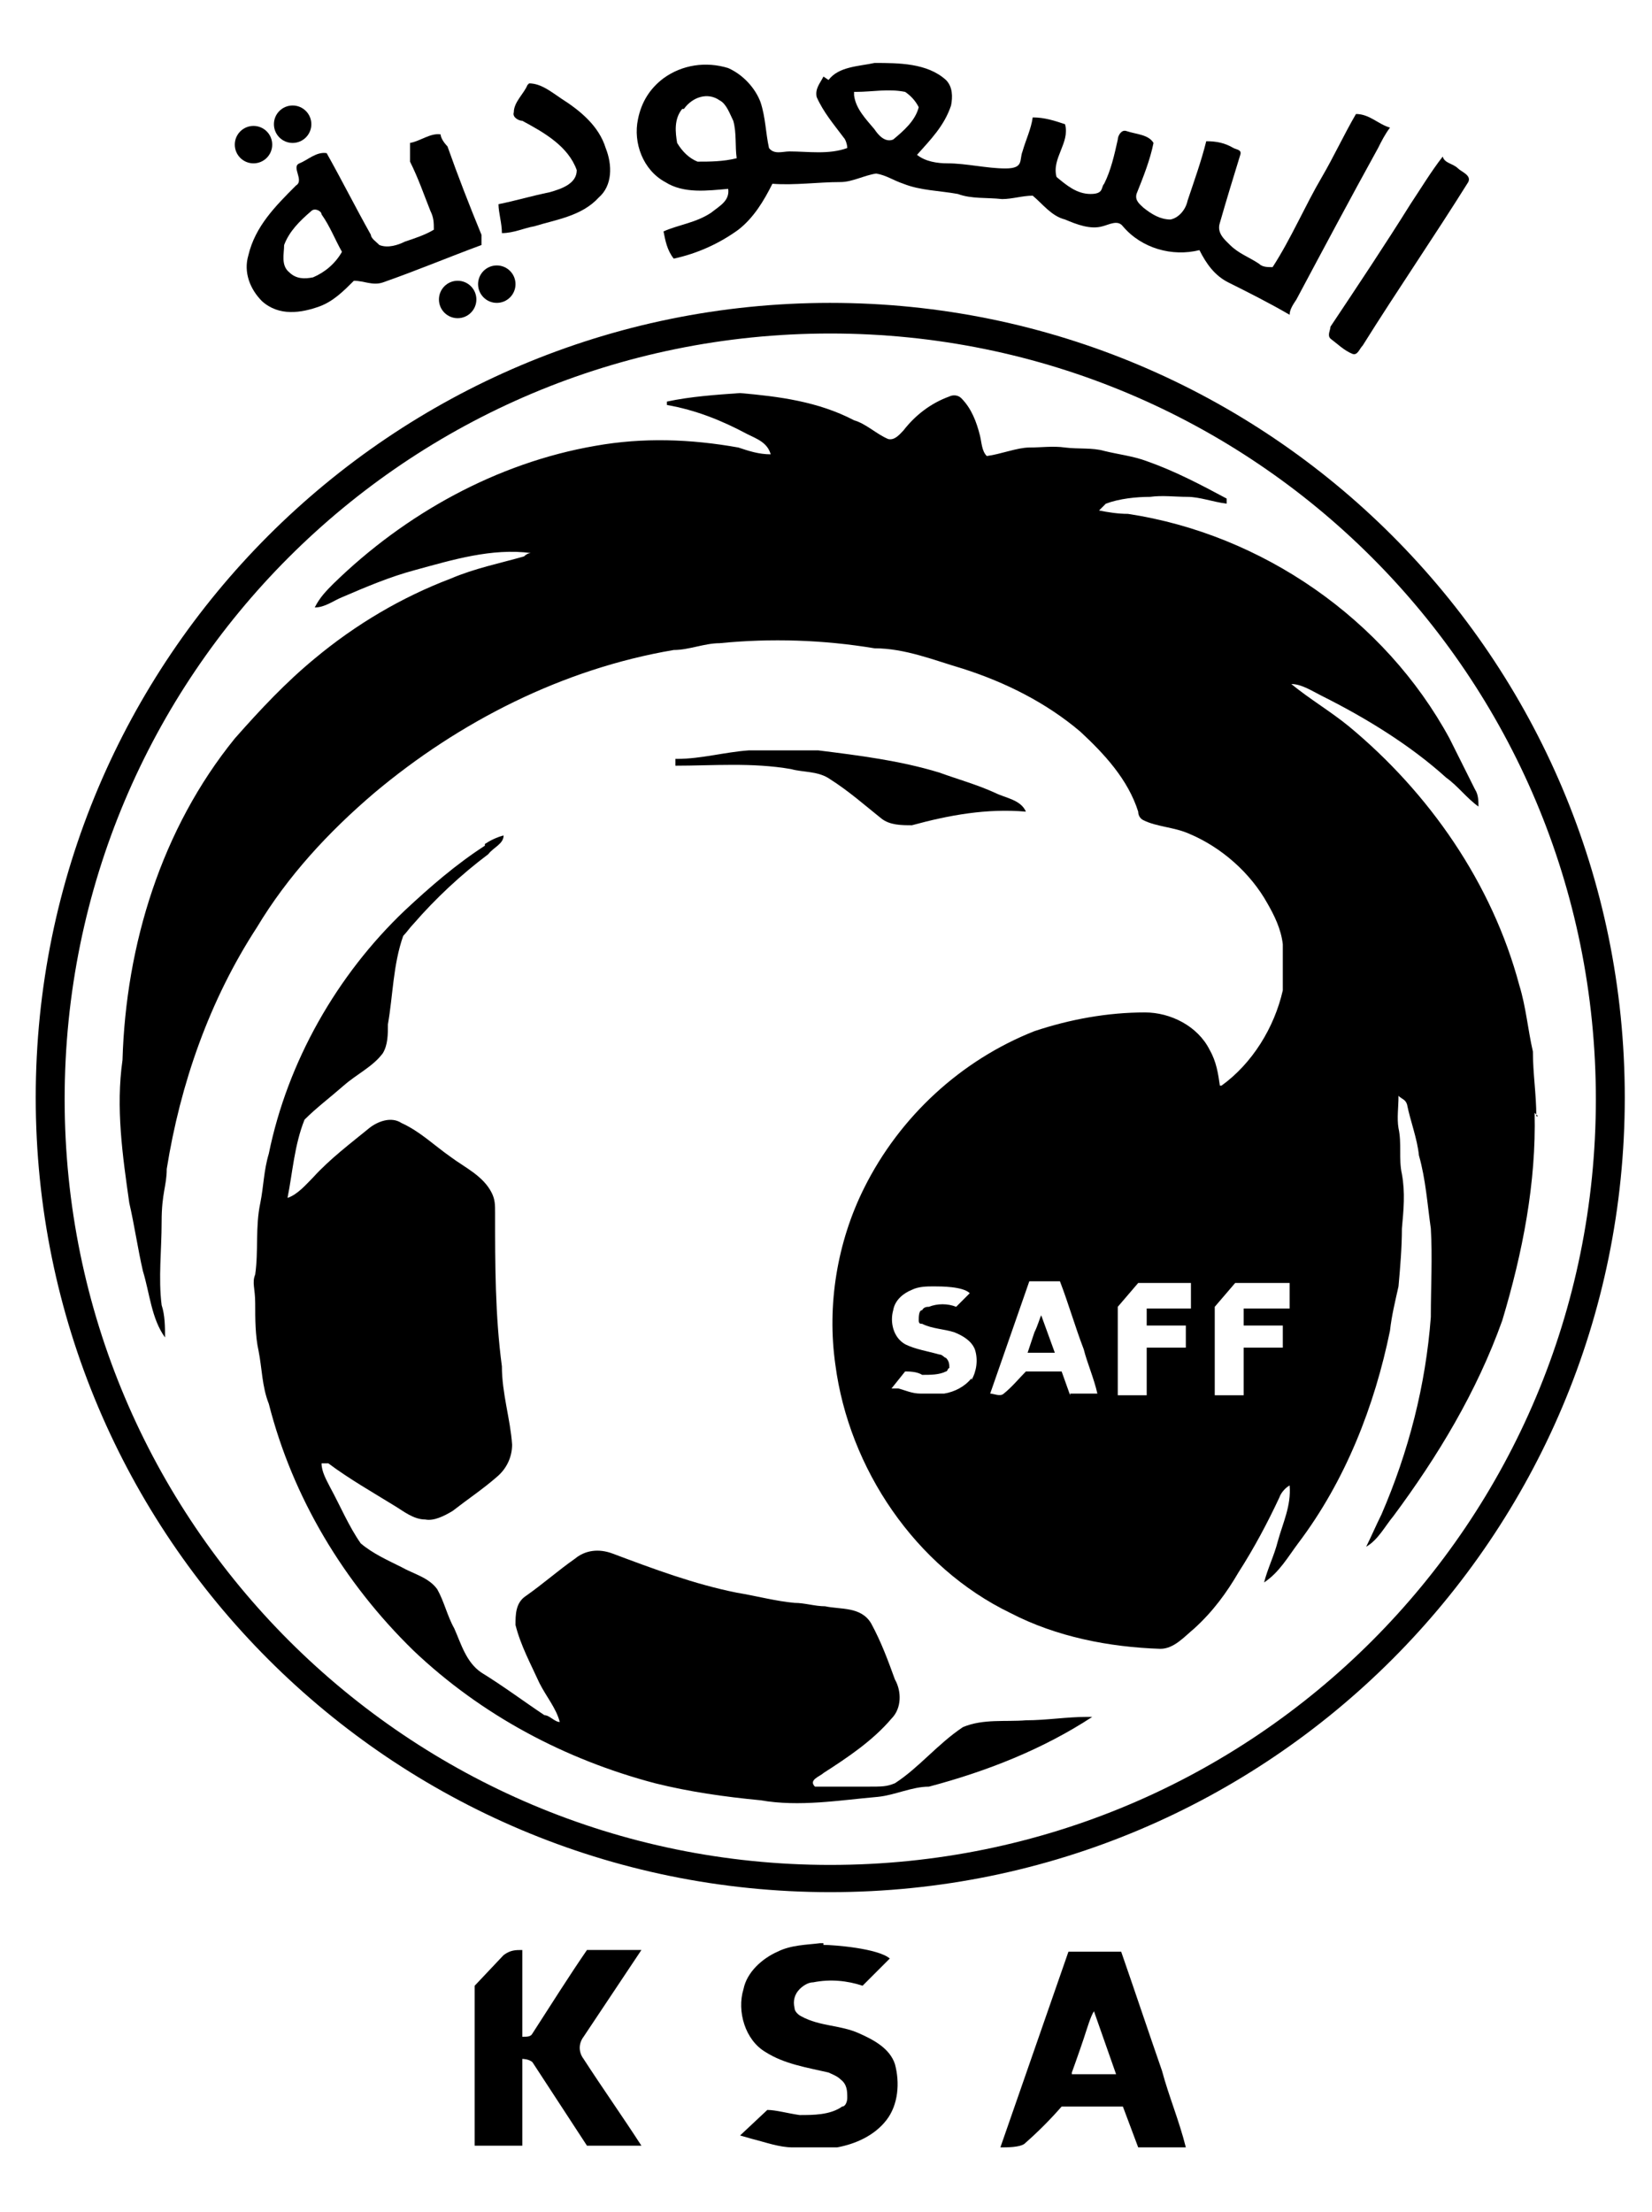
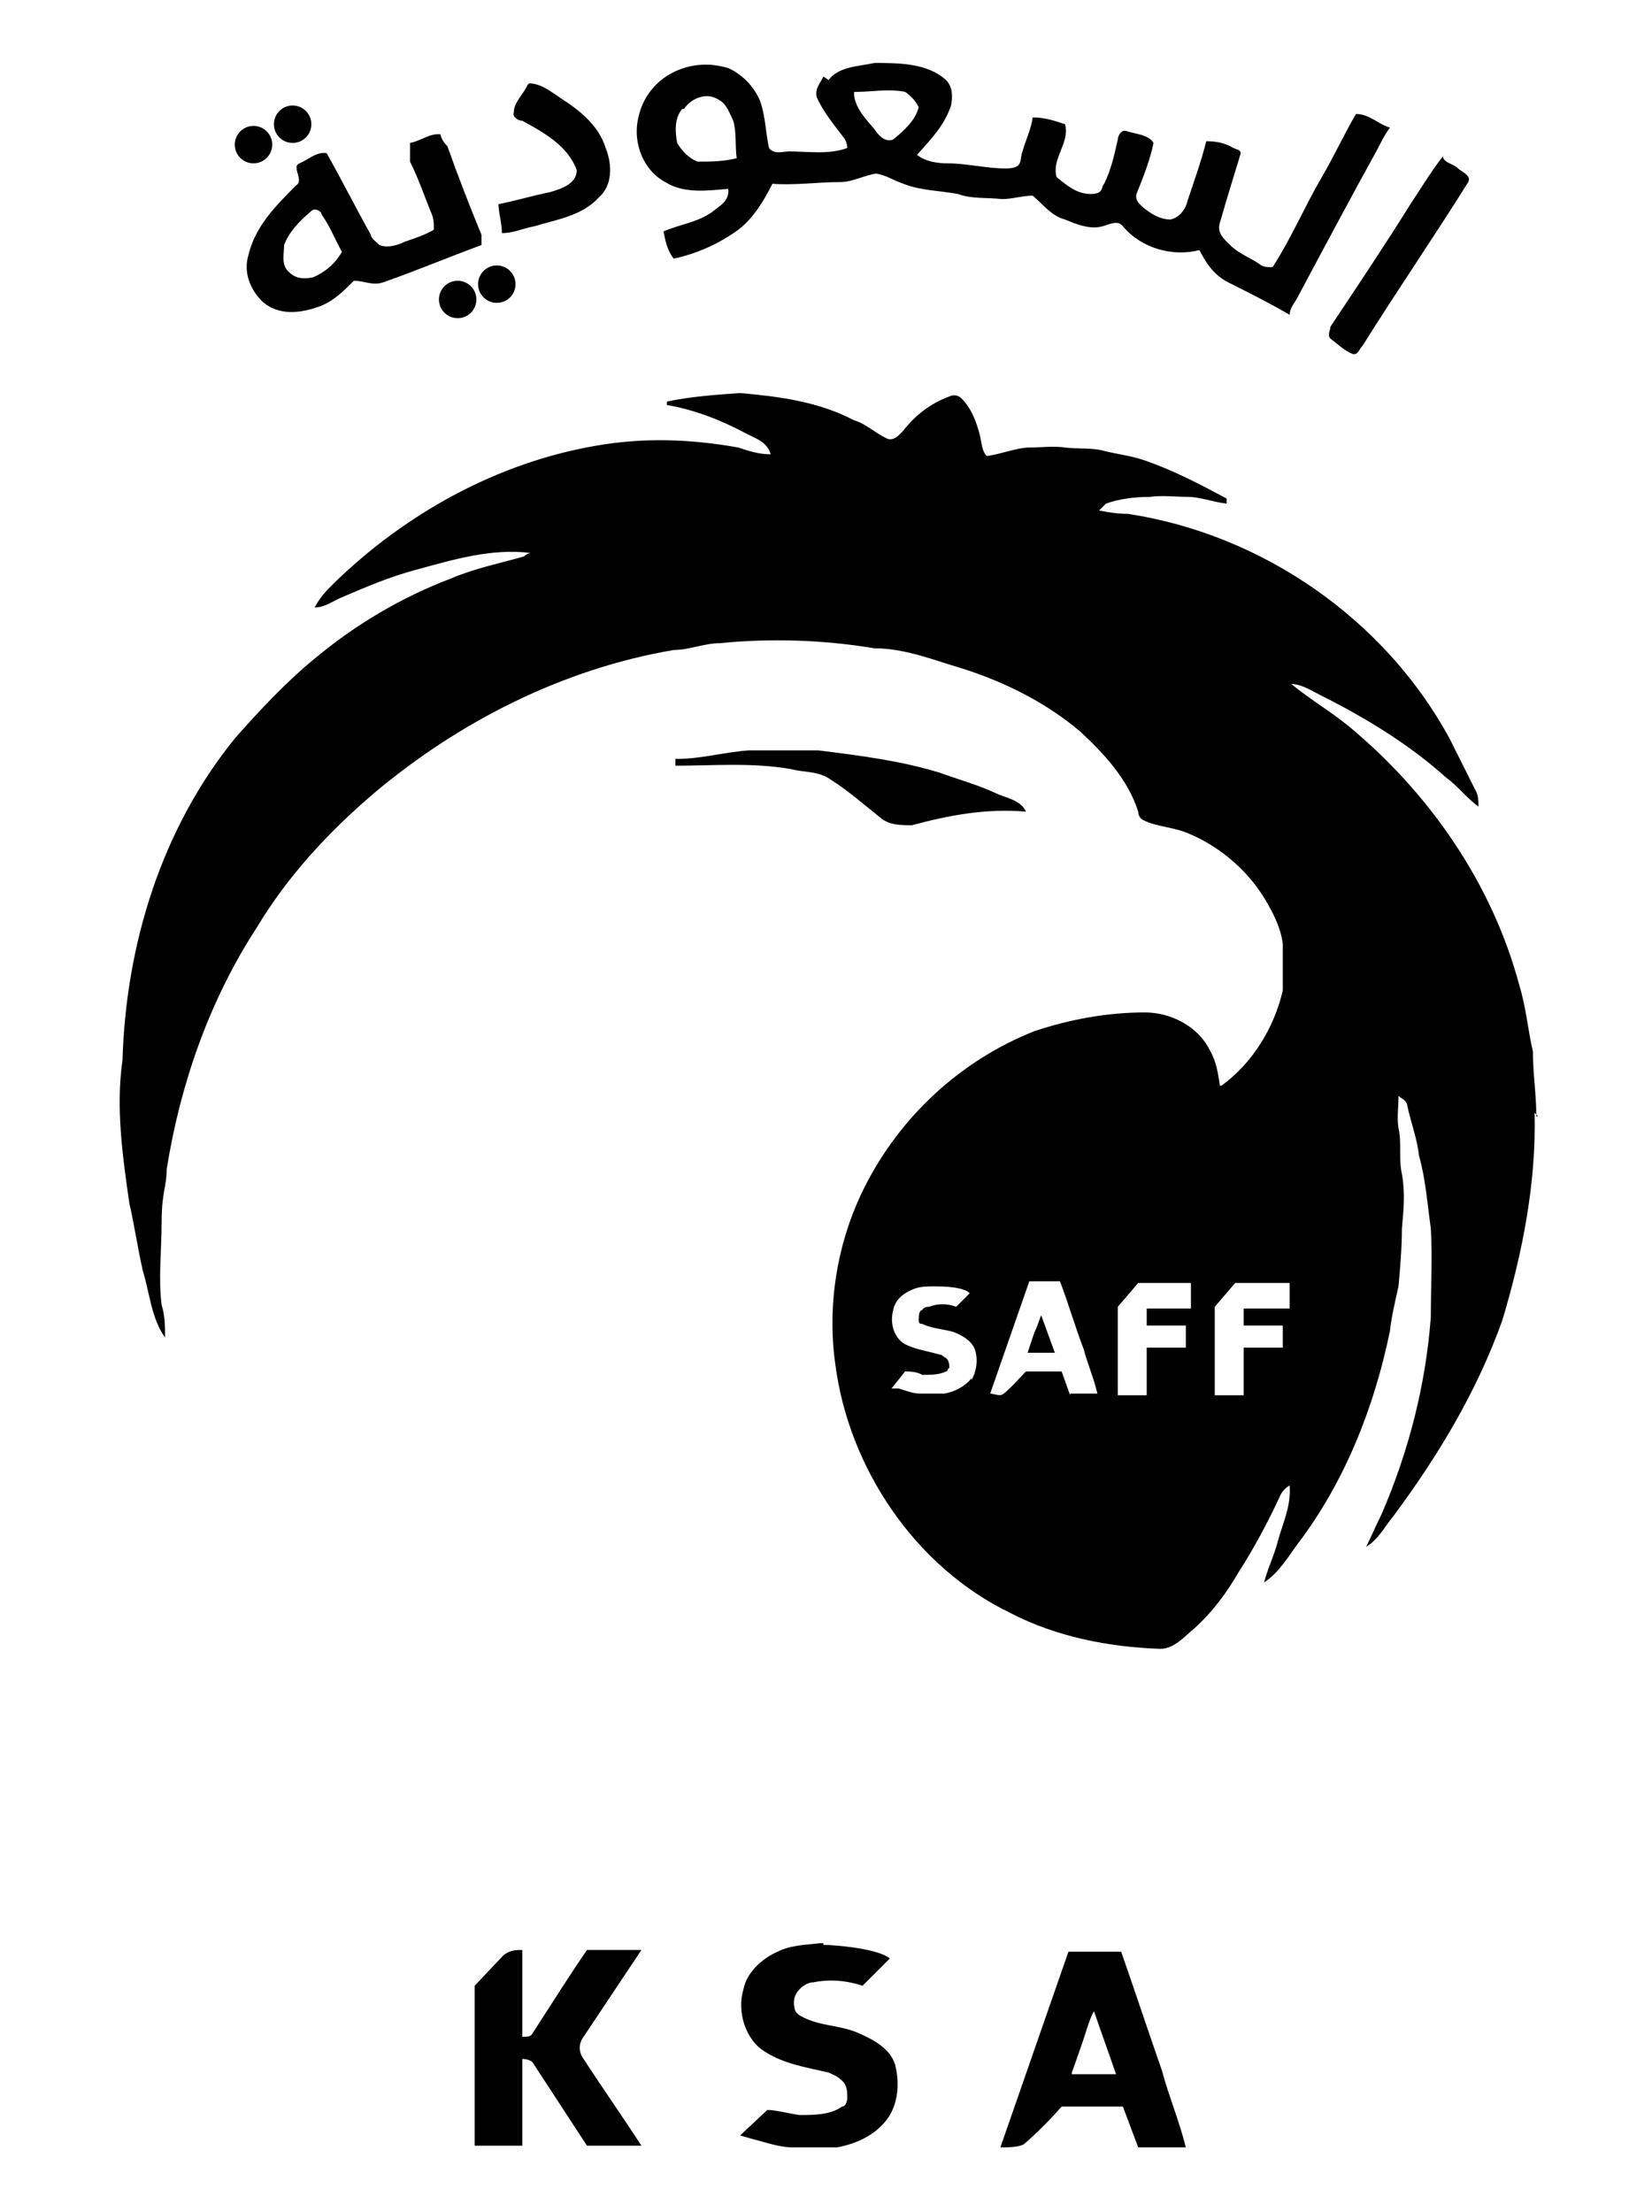
<svg xmlns="http://www.w3.org/2000/svg" id="LOGOS" version="1.1" viewBox="0 0 97.1 130">
  <defs>
    <style>
      .cls-1 {
        fill: #000;
        stroke-width: 0px;
      }
    </style>
  </defs>
-   <path class="cls-1" d="M48.8,17.8C23,17.8,2.1,38.7,2.1,64.5s20.9,46.7,46.7,46.7,46.7-20.9,46.7-46.7-20.9-46.7-46.7-46.7ZM48.8,109.6c-24.8,0-45-20.1-45-45S23.9,19.6,48.8,19.6s45,20.1,45,45-20.1,45-45,45Z" />
  <g>
-     <path class="cls-1" d="M28.5,49.6c.3-.2.7-.4,1.1-.5,0,.5-.6.7-.9,1.1-1.6,1.2-3.1,2.6-4.4,4.1-.2.2-.4.5-.6.7-.6,1.7-.6,3.5-.9,5.2,0,.6,0,1.2-.3,1.7-.6.8-1.5,1.2-2.3,1.9s-1.6,1.3-2.3,2c-.6,1.5-.7,3.1-1,4.6.6-.2,1.1-.8,1.5-1.2,1-1.1,2.2-2,3.3-2.9.5-.4,1.3-.7,1.9-.3,1.1.5,1.9,1.3,2.9,2,.8.6,1.9,1.1,2.4,2.1.2.4.2.7.2,1.2,0,3,0,6,.4,9,0,1.6.5,3.1.6,4.6,0,.7-.3,1.4-.9,1.9-.8.7-1.7,1.3-2.6,2-.5.3-1.1.6-1.6.5-.7,0-1.3-.5-1.8-.8-1.3-.8-2.7-1.6-3.9-2.5h-.4c0,.5.3,1,.5,1.4.6,1.1,1.1,2.3,1.8,3.3.7.6,1.6,1,2.4,1.4.7.4,1.6.6,2.1,1.3.4.7.6,1.6,1,2.3.4.9.7,2,1.6,2.6,1.3.8,2.5,1.7,3.7,2.5.3,0,.6.4.9.4-.2-.8-.8-1.5-1.2-2.3-.5-1.1-1.1-2.2-1.4-3.4,0-.6,0-1.3.6-1.7,1-.7,1.9-1.5,2.9-2.2.6-.5,1.4-.6,2.2-.3,2.4.9,4.8,1.8,7.3,2.3,1.2.2,2.3.5,3.4.6.6,0,1.2.2,1.8.2.9.2,2.1,0,2.7,1,.6,1.1,1,2.2,1.4,3.3.4.7.4,1.7-.2,2.3-1.1,1.3-2.6,2.3-4,3.2-.2.2-.9.4-.5.8,1,0,2,0,3,0s1.2,0,1.7-.2c1.4-.9,2.5-2.3,4-3.3,1.2-.5,2.5-.3,3.7-.4,1.2,0,2.4-.2,3.6-.2s.2,0,.3,0c-2.9,1.9-6.2,3.2-9.6,4.1-1,0-2,.5-3,.6-2.3.2-4.6.6-6.9.2-2.1-.2-4.2-.5-6.2-1-5.3-1.4-10.2-4-14.2-7.8-4.1-4-7.1-9-8.5-14.5-.4-1-.4-2.1-.6-3.1-.2-.9-.2-1.9-.2-2.8s-.2-1.2,0-1.7c.2-1.4,0-2.8.3-4.2.2-1,.2-1.9.5-2.9,1.1-5.4,4-10.5,8-14.3,1.5-1.4,3-2.7,4.7-3.8h0Z" />
    <path class="cls-1" d="M39.8,44.6c1.4,0,2.8-.4,4.2-.5h4.1c2.4.3,4.8.6,7.1,1.3,1.1.4,2.2.7,3.3,1.2.6.3,1.5.4,1.8,1.1-2.3-.2-4.5.2-6.7.8-.6,0-1.3,0-1.8-.4-1-.8-1.9-1.6-3-2.3-.7-.5-1.6-.4-2.3-.6-2.3-.4-4.6-.2-6.8-.2v-.4h0Z" />
  </g>
  <g>
    <path class="cls-1" d="M48.4,114.3c.6,0,3.2.2,3.9.8l-1.6,1.6c-.9-.3-1.9-.4-2.9-.2-.3,0-.6.2-.8.4-.3.3-.4.7-.3,1.1,0,.2.2.4.4.5,1.1.6,2.3.5,3.4,1,.9.4,1.8.9,2.1,1.8.3,1.1.2,2.4-.5,3.3s-1.8,1.4-2.9,1.6h-2.6c-.8,0-1.6-.3-2.4-.5l-.7-.2,1.6-1.5c.5,0,1.2.2,1.9.3.8,0,1.8,0,2.5-.5.2,0,.3-.3.3-.5,0-.4,0-.8-.4-1.1-.2-.2-.5-.3-.7-.4-1.3-.3-2.6-.5-3.7-1.2-1.2-.7-1.7-2.4-1.3-3.7.2-1,1.1-1.8,2-2.2.8-.4,1.7-.4,2.5-.5h.2Z" />
    <path class="cls-1" d="M29.6,114.9c.4-.3.7-.3,1.1-.3v5.1c.3,0,.5,0,.6-.2,1.1-1.7,2.1-3.3,3.2-4.9h3.2l-3.4,5.1c-.3.4-.3.9,0,1.3,1.1,1.7,2.3,3.4,3.4,5.1h-3.2l-3.2-4.9c-.2-.2-.6-.2-.6-.2v5.1h-2.8v-9.4s1.7-1.8,1.7-1.8Z" />
    <path class="cls-1" d="M65.9,114.7h-3.1l-4,11.5c.4,0,1.1,0,1.4-.2.8-.7,1.5-1.4,2.2-2.2h3.6l.9,2.4h2.8c-.4-1.6-1-3-1.4-4.5-.8-2.3-1.6-4.7-2.4-7ZM63,121.8s.4-1.1.7-2c.2-.6.4-1.3.6-1.6h0l1.3,3.7h-2.6Z" />
  </g>
  <g>
    <path class="cls-1" d="M48.7,4.7c.6-.8,1.8-.8,2.7-1,1.4,0,3.1,0,4.2,1,.4.4.4,1,.3,1.5-.4,1.2-1.2,2-2,2.9.5.4,1.2.5,1.8.5,1.1,0,2.3.3,3.4.3s.8-.5,1-1c.2-.7.5-1.3.6-2,.7,0,1.3.2,1.9.4.3,1.1-.8,2-.5,3.1.6.5,1.2,1,2,1s.6-.4.8-.6c.4-.8.6-1.7.8-2.6,0-.2.2-.6.5-.5.6.2,1.3.2,1.6.7-.2,1-.6,2-1,3-.1.4.2.6.4.8.5.4,1,.7,1.6.7.5-.1.9-.6,1-1.1.4-1.2.8-2.3,1.1-3.5.6,0,1.1.1,1.6.4.2.1.5.1.4.4-.4,1.3-.8,2.6-1.2,4-.2.6.3,1,.6,1.3.5.5,1.1.7,1.7,1.1.2.2.5.2.8.2,1.1-1.7,1.9-3.6,2.9-5.3.7-1.2,1.3-2.5,2-3.7.8,0,1.3.6,2,.8-.3.4-.5.8-.7,1.2-1.6,2.9-3.2,5.9-4.8,8.9-.2.3-.4.6-.4.9-1.2-.7-2.4-1.3-3.6-1.9-.8-.4-1.3-1.1-1.7-1.9-1.6.4-3.4-.1-4.5-1.4-.3-.4-.8-.1-1.2,0-.7.2-1.5-.1-2.2-.4-.8-.2-1.3-.9-1.9-1.4-.6,0-1.2.2-1.8.2-.9-.1-1.8,0-2.6-.3-1.1-.2-2.2-.2-3.2-.6-.6-.2-1-.5-1.6-.6-.7.1-1.4.5-2.1.5-1.3,0-2.7.2-4,.1-.5,1-1.1,2-2,2.7-1.1.8-2.4,1.4-3.8,1.7-.4-.5-.5-1.1-.6-1.6.9-.4,1.9-.5,2.8-1.1.5-.4,1.1-.7,1-1.4-1.2.1-2.6.3-3.7-.4-1.3-.7-1.9-2.3-1.6-3.7.2-1,.7-1.8,1.5-2.4,1.1-.8,2.5-1,3.8-.6.9.4,1.6,1.2,1.9,2,.3.9.3,1.8.5,2.7.3.4.8.2,1.2.2,1.1,0,2.3.2,3.4-.2,0-.2-.1-.5-.2-.6-.6-.8-1.2-1.5-1.6-2.4-.1-.5.2-.8.4-1.2l.3.2ZM50.2,5.6c.1.8.7,1.4,1.2,2,.2.3.6.8,1.1.6.6-.5,1.3-1.1,1.5-1.9-.2-.4-.5-.7-.8-.9-1-.2-1.9,0-2.9,0h-.1ZM40.1,6.4c-.5.6-.4,1.4-.3,2,.3.5.7.9,1.2,1.1.7,0,1.5,0,2.3-.2-.1-.7,0-1.5-.2-2.2-.2-.4-.4-1-.8-1.2-.7-.5-1.6-.2-2.1.5h0Z" />
    <path class="cls-1" d="M31.1,4.9c.7,0,1.3.5,1.9.9,1.1.7,2.2,1.6,2.6,2.9.4,1,.4,2.2-.4,2.9-1,1.1-2.5,1.3-3.8,1.7-.6.1-1.2.4-1.9.4,0-.6-.2-1.2-.2-1.7,1-.2,2-.5,3-.7.7-.2,1.6-.5,1.6-1.3-.5-1.4-1.9-2.2-3.2-2.9-.2,0-.6-.2-.5-.5,0-.6.6-1.1.8-1.6h0Z" />
    <path class="cls-1" d="M24.1,8.4c.6-.1,1.2-.6,1.8-.5,0,.2.2.5.4.7.6,1.7,1.3,3.5,2,5.2,0,.2,0,.4,0,.6-1.9.7-3.8,1.5-5.8,2.2-.6.2-1.1-.1-1.7-.1-.6.6-1.2,1.2-2,1.5-1.1.4-2.4.6-3.4-.3-.7-.7-1.1-1.7-.8-2.7.4-1.7,1.6-2.9,2.8-4.1.5-.3-.3-1.1.2-1.3s1-.7,1.6-.6c.9,1.6,1.7,3.2,2.6,4.8,0,.2.3.4.5.6.5.2,1.1,0,1.5-.2.6-.2,1.2-.4,1.7-.7,0-.4,0-.7-.2-1.1-.4-1-.7-1.9-1.2-2.9,0-.2,0-.6,0-.9v-.2ZM16.7,14.4c0,.5-.2,1.2.3,1.6.4.4.9.4,1.4.3.7-.3,1.3-.8,1.7-1.5-.4-.7-.7-1.5-1.2-2.2,0-.2-.4-.4-.6-.2-.7.6-1.3,1.2-1.6,2Z" />
    <path class="cls-1" d="M82.9,12c.6-.9,1.2-1.9,1.9-2.8.1.4.6.4.9.7.2.2.8.4.6.8-2,3.2-4.2,6.4-6.2,9.6-.2.2-.3.6-.6.5-.5-.2-.9-.6-1.3-.9-.2-.2,0-.5,0-.7,1.6-2.4,3.2-4.8,4.7-7.2h0Z" />
    <circle class="cls-1" cx="17.2" cy="7.3" r="1.1" />
    <circle class="cls-1" cx="14.9" cy="8.5" r="1.1" />
    <circle class="cls-1" cx="26.9" cy="17.6" r="1.1" />
    <circle class="cls-1" cx="29.2" cy="16.7" r="1.1" />
  </g>
  <g>
    <path class="cls-1" d="M61.2,77.3c-.1.2-.2.6-.4,1l-.4,1.2h1.6l-.8-2.2h0Z" />
    <path class="cls-1" d="M90.3,65.6c0-1.3-.2-2.5-.2-3.8-.3-1.3-.4-2.6-.8-3.9-1.6-6-5.3-11.3-10-15.2-1.1-.9-2.3-1.6-3.4-2.5.6,0,1.2.4,1.8.7,2.6,1.3,5.2,2.9,7.3,4.8.7.5,1.2,1.2,1.9,1.7,0-.3,0-.7-.2-1l-1.5-3c-3.8-7-11-12-18.9-13.2-.6,0-1.2-.1-1.7-.2.1-.1.3-.3.4-.4.8-.3,1.8-.4,2.6-.4.7-.1,1.5,0,2.2,0s1.5.3,2.3.4v-.3c-1.5-.8-3-1.6-4.7-2.2-.8-.3-1.7-.4-2.5-.6-.7-.2-1.5-.1-2.3-.2-.7-.1-1.4,0-2.1,0s-1.7.4-2.5.5c-.3-.3-.3-.8-.4-1.2-.2-.8-.5-1.6-1.1-2.2-.2-.2-.5-.2-.7-.1-1.1.4-2,1.1-2.7,2-.2.2-.5.6-.9.5-.7-.3-1.3-.9-2-1.1-2.1-1.1-4.4-1.4-6.7-1.6-1.4.1-2.9.2-4.3.5v.2c1.7.3,3.2.9,4.7,1.7.6.3,1.2.5,1.4,1.2-.7,0-1.3-.2-1.9-.4-2.8-.5-5.6-.6-8.4-.1-5.8,1-11.2,4-15.4,8.1-.4.4-.8.8-1.1,1.4.6,0,1.1-.4,1.6-.6,1.4-.6,2.8-1.2,4.3-1.6,2.2-.6,4.5-1.3,6.8-1,0,0-.2,0-.4.2-1.4.4-2.9.7-4.3,1.3-2.9,1.1-5.6,2.7-8,4.7-1.7,1.4-3.2,3-4.7,4.7-4.3,5.3-6.4,12.1-6.6,18.9-.4,2.8,0,5.6.4,8.4.3,1.3.5,2.7.8,4,.4,1.3.5,2.8,1.3,3.9,0-.6,0-1.3-.2-1.9-.2-1.6,0-3.2,0-4.9s.3-2.1.3-3.1c.8-5,2.5-9.9,5.3-14.2,1.8-3,4.2-5.6,6.9-7.9,5-4.2,11.1-7.3,17.6-8.4.9,0,1.8-.4,2.7-.4,3-.3,6.1-.2,9.1.3,1.8,0,3.5.7,5.2,1.2,2.5.8,4.9,2,6.9,3.7,1.4,1.3,2.8,2.8,3.4,4.7,0,.2.1.4.3.5.8.4,1.8.4,2.7.8,1.9.8,3.6,2.3,4.6,4.1.4.7.8,1.5.9,2.4v2.7c-.5,2.2-1.8,4.3-3.6,5.6h-.1c-.1-.7-.2-1.4-.6-2.1-.7-1.4-2.3-2.2-3.8-2.2-2.2,0-4.4.4-6.5,1.1-4.3,1.7-7.9,5-10,9.2-1.6,3.2-2.2,6.9-1.7,10.4.8,6.1,4.7,11.9,10.3,14.6,2.7,1.4,5.8,2,8.8,2.1.8,0,1.4-.7,2-1.2,1.1-1,1.9-2.1,2.6-3.3.9-1.4,1.7-2.9,2.4-4.4.1-.3.4-.6.6-.7.1,1.2-.4,2.2-.7,3.3-.2.8-.6,1.6-.8,2.4.9-.6,1.4-1.5,2-2.3,2.8-3.7,4.5-8.1,5.4-12.5.1-.9.3-1.7.5-2.6.1-1.1.2-2.3.2-3.4.1-1.1.2-2.1,0-3.2-.2-.9,0-1.8-.2-2.7-.1-.6,0-1.2,0-1.9.2.2.4.2.5.5.2,1,.6,2,.7,3,.4,1.4.5,2.9.7,4.3.1,1.7,0,3.4,0,5.2-.3,4-1.3,7.9-2.9,11.6-.3.6-.6,1.3-.9,1.9.7-.4,1.1-1.2,1.6-1.8,2.6-3.5,4.9-7.3,6.4-11.5,1.2-4,2-8.1,1.9-12.2l.2.2ZM57.1,81c-.4.5-1,.8-1.6.9h-1.4c-.5,0-.9-.2-1.3-.3h-.4c0,0,.8-1,.8-1,.2,0,.7,0,1,.2.5,0,1,0,1.4-.2.1,0,.1-.2.2-.2,0-.2,0-.4-.2-.6-.1,0-.2-.2-.4-.2-.7-.2-1.4-.3-2-.6-.7-.4-.9-1.3-.7-2,.1-.6.6-1,1.1-1.2.4-.2.9-.2,1.3-.2s1.7,0,2.1.4l-.8.8c-.5-.2-1.1-.2-1.6,0-.1,0-.3,0-.4.2-.2,0-.2.4-.2.6s.1.2.2.2c.6.3,1.3.3,1.9.5.5.2,1,.5,1.2,1,.2.6.1,1.3-.2,1.8h0ZM62.9,82l-.5-1.4h-2.1c-.4.4-.8.9-1.3,1.3-.2.2-.6,0-.8,0l2.3-6.6h1.8c.5,1.3.9,2.7,1.4,4,.2.8.6,1.7.8,2.6h-1.6,0ZM70,76.9h-2.6v1h2.3v1.3h-2.3v2.8h-1.7v-5.2l1.2-1.4h3.1s0,1.5,0,1.5ZM75.8,76.9h-2.7v1h2.3v1.3h-2.3v2.8h-1.7v-5.2l1.2-1.4h3.2s0,1.5,0,1.5Z" />
  </g>
</svg>